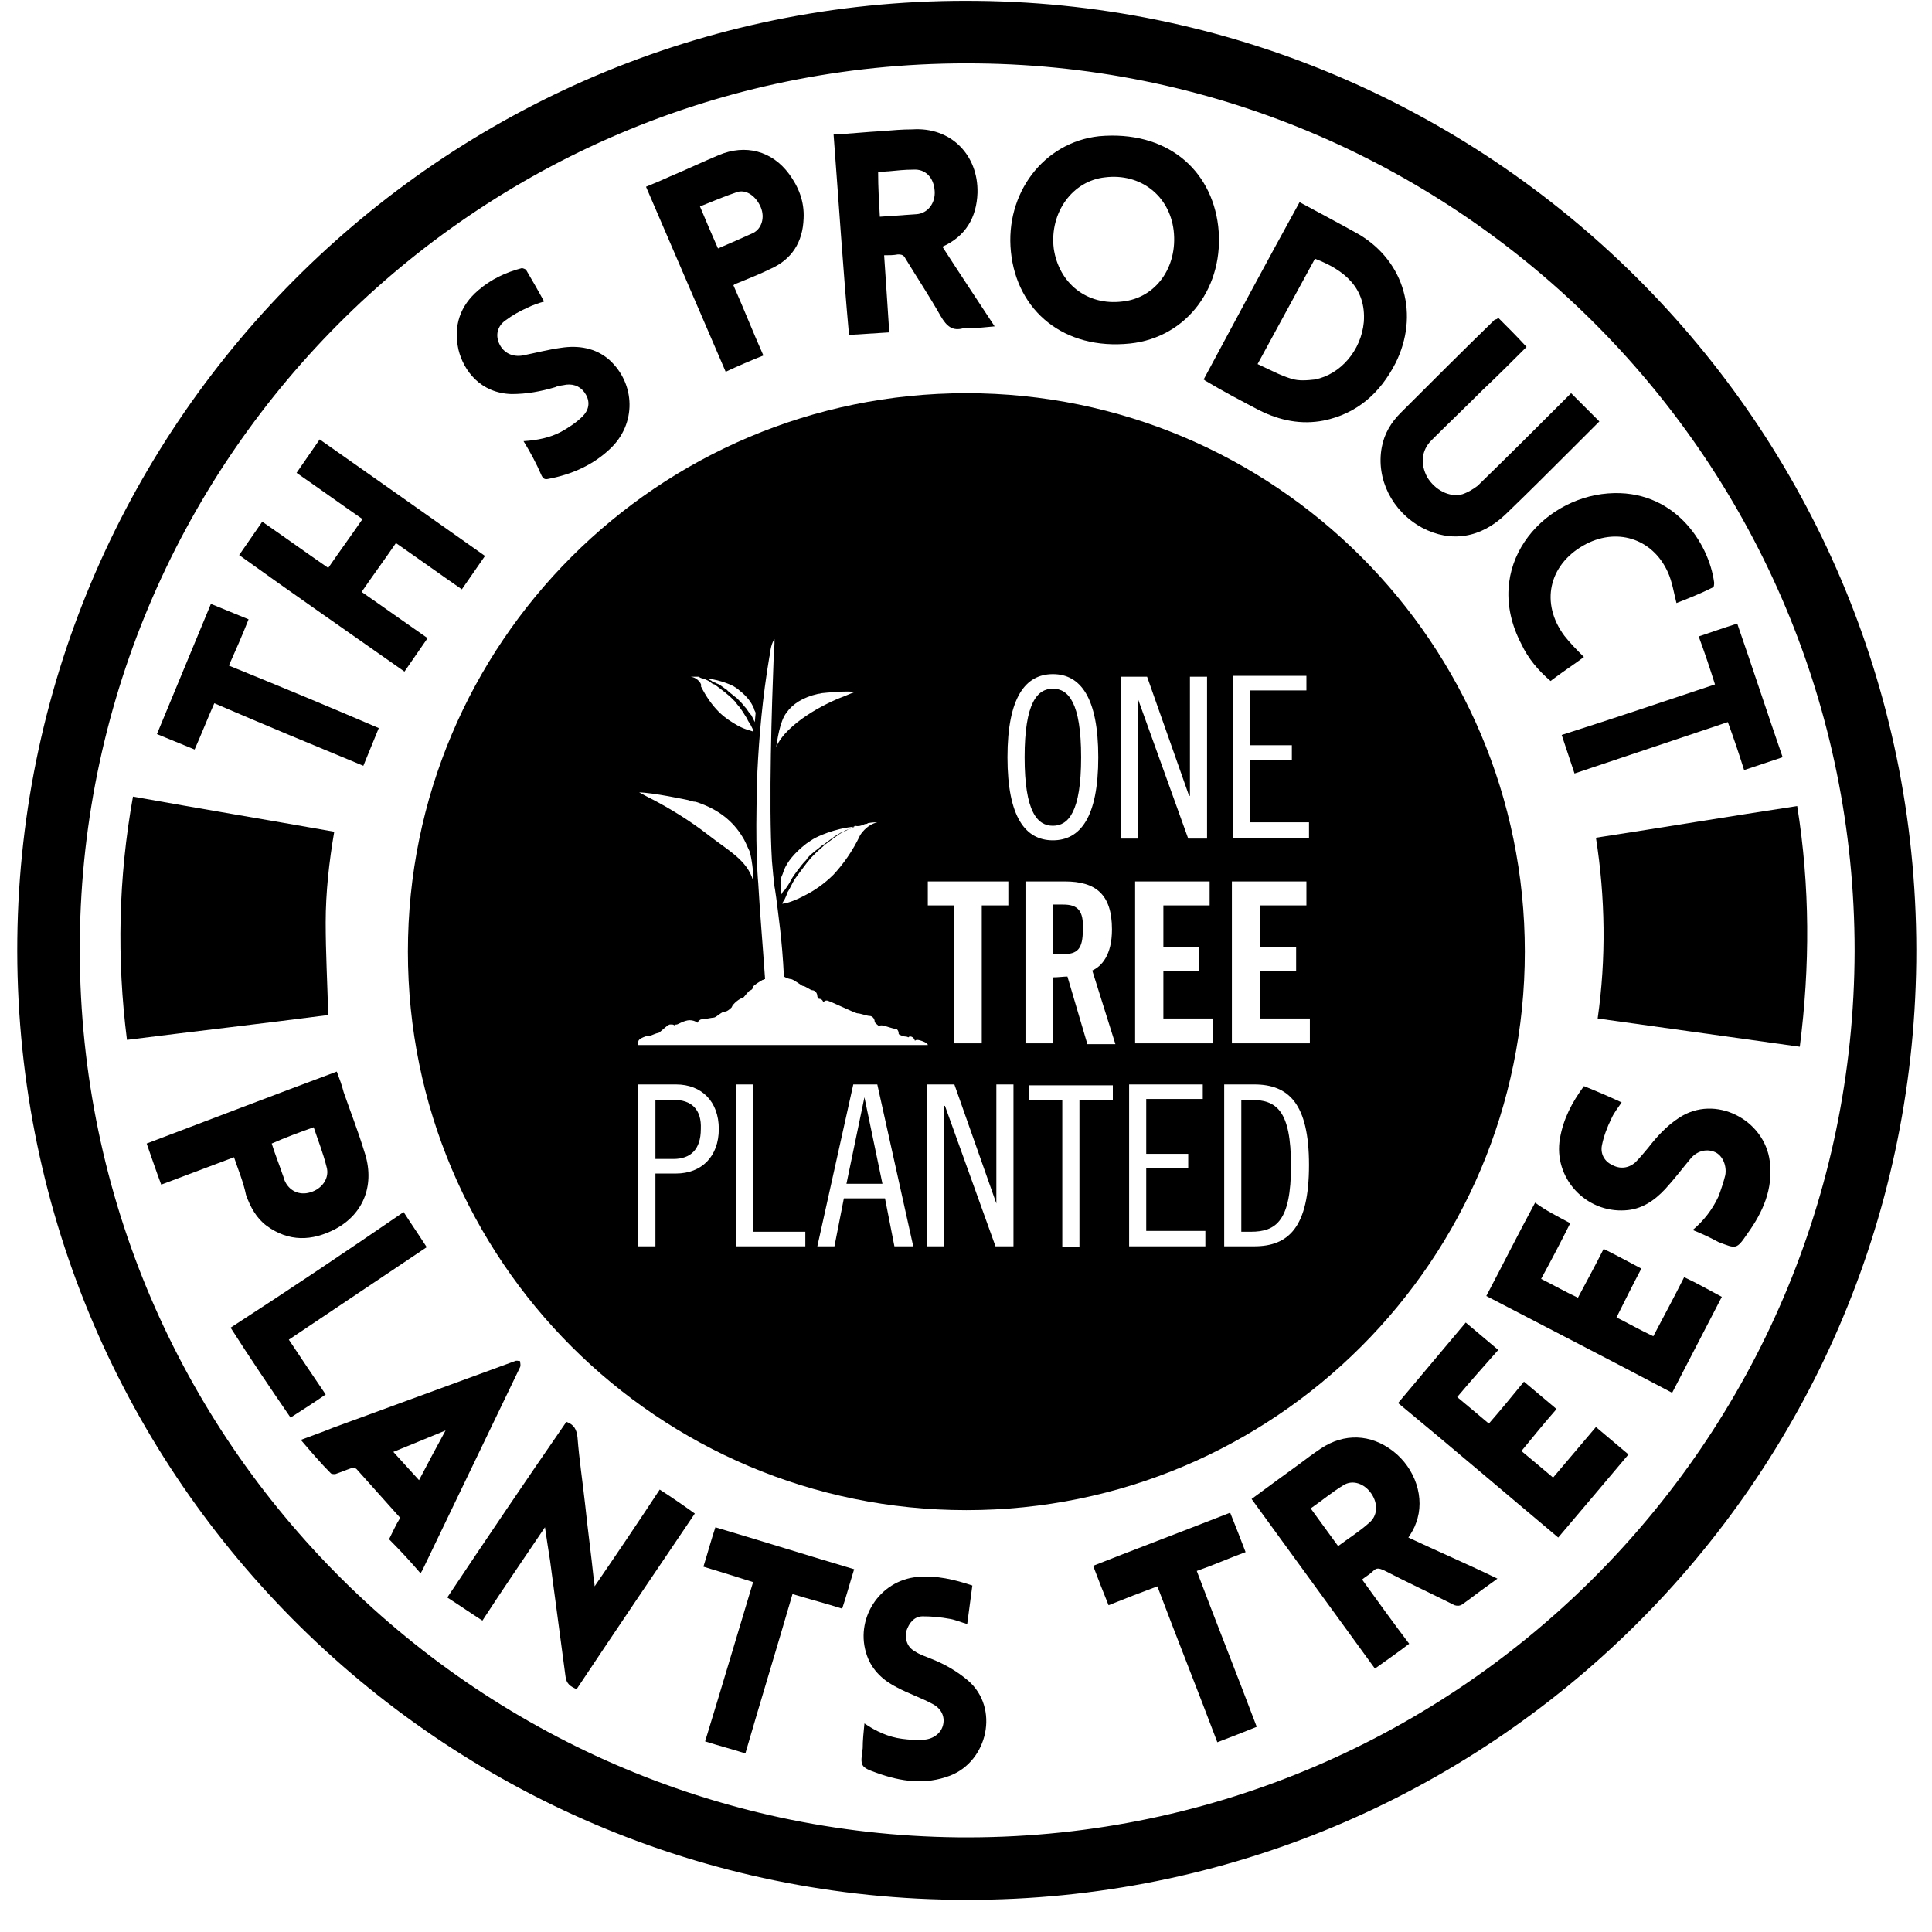
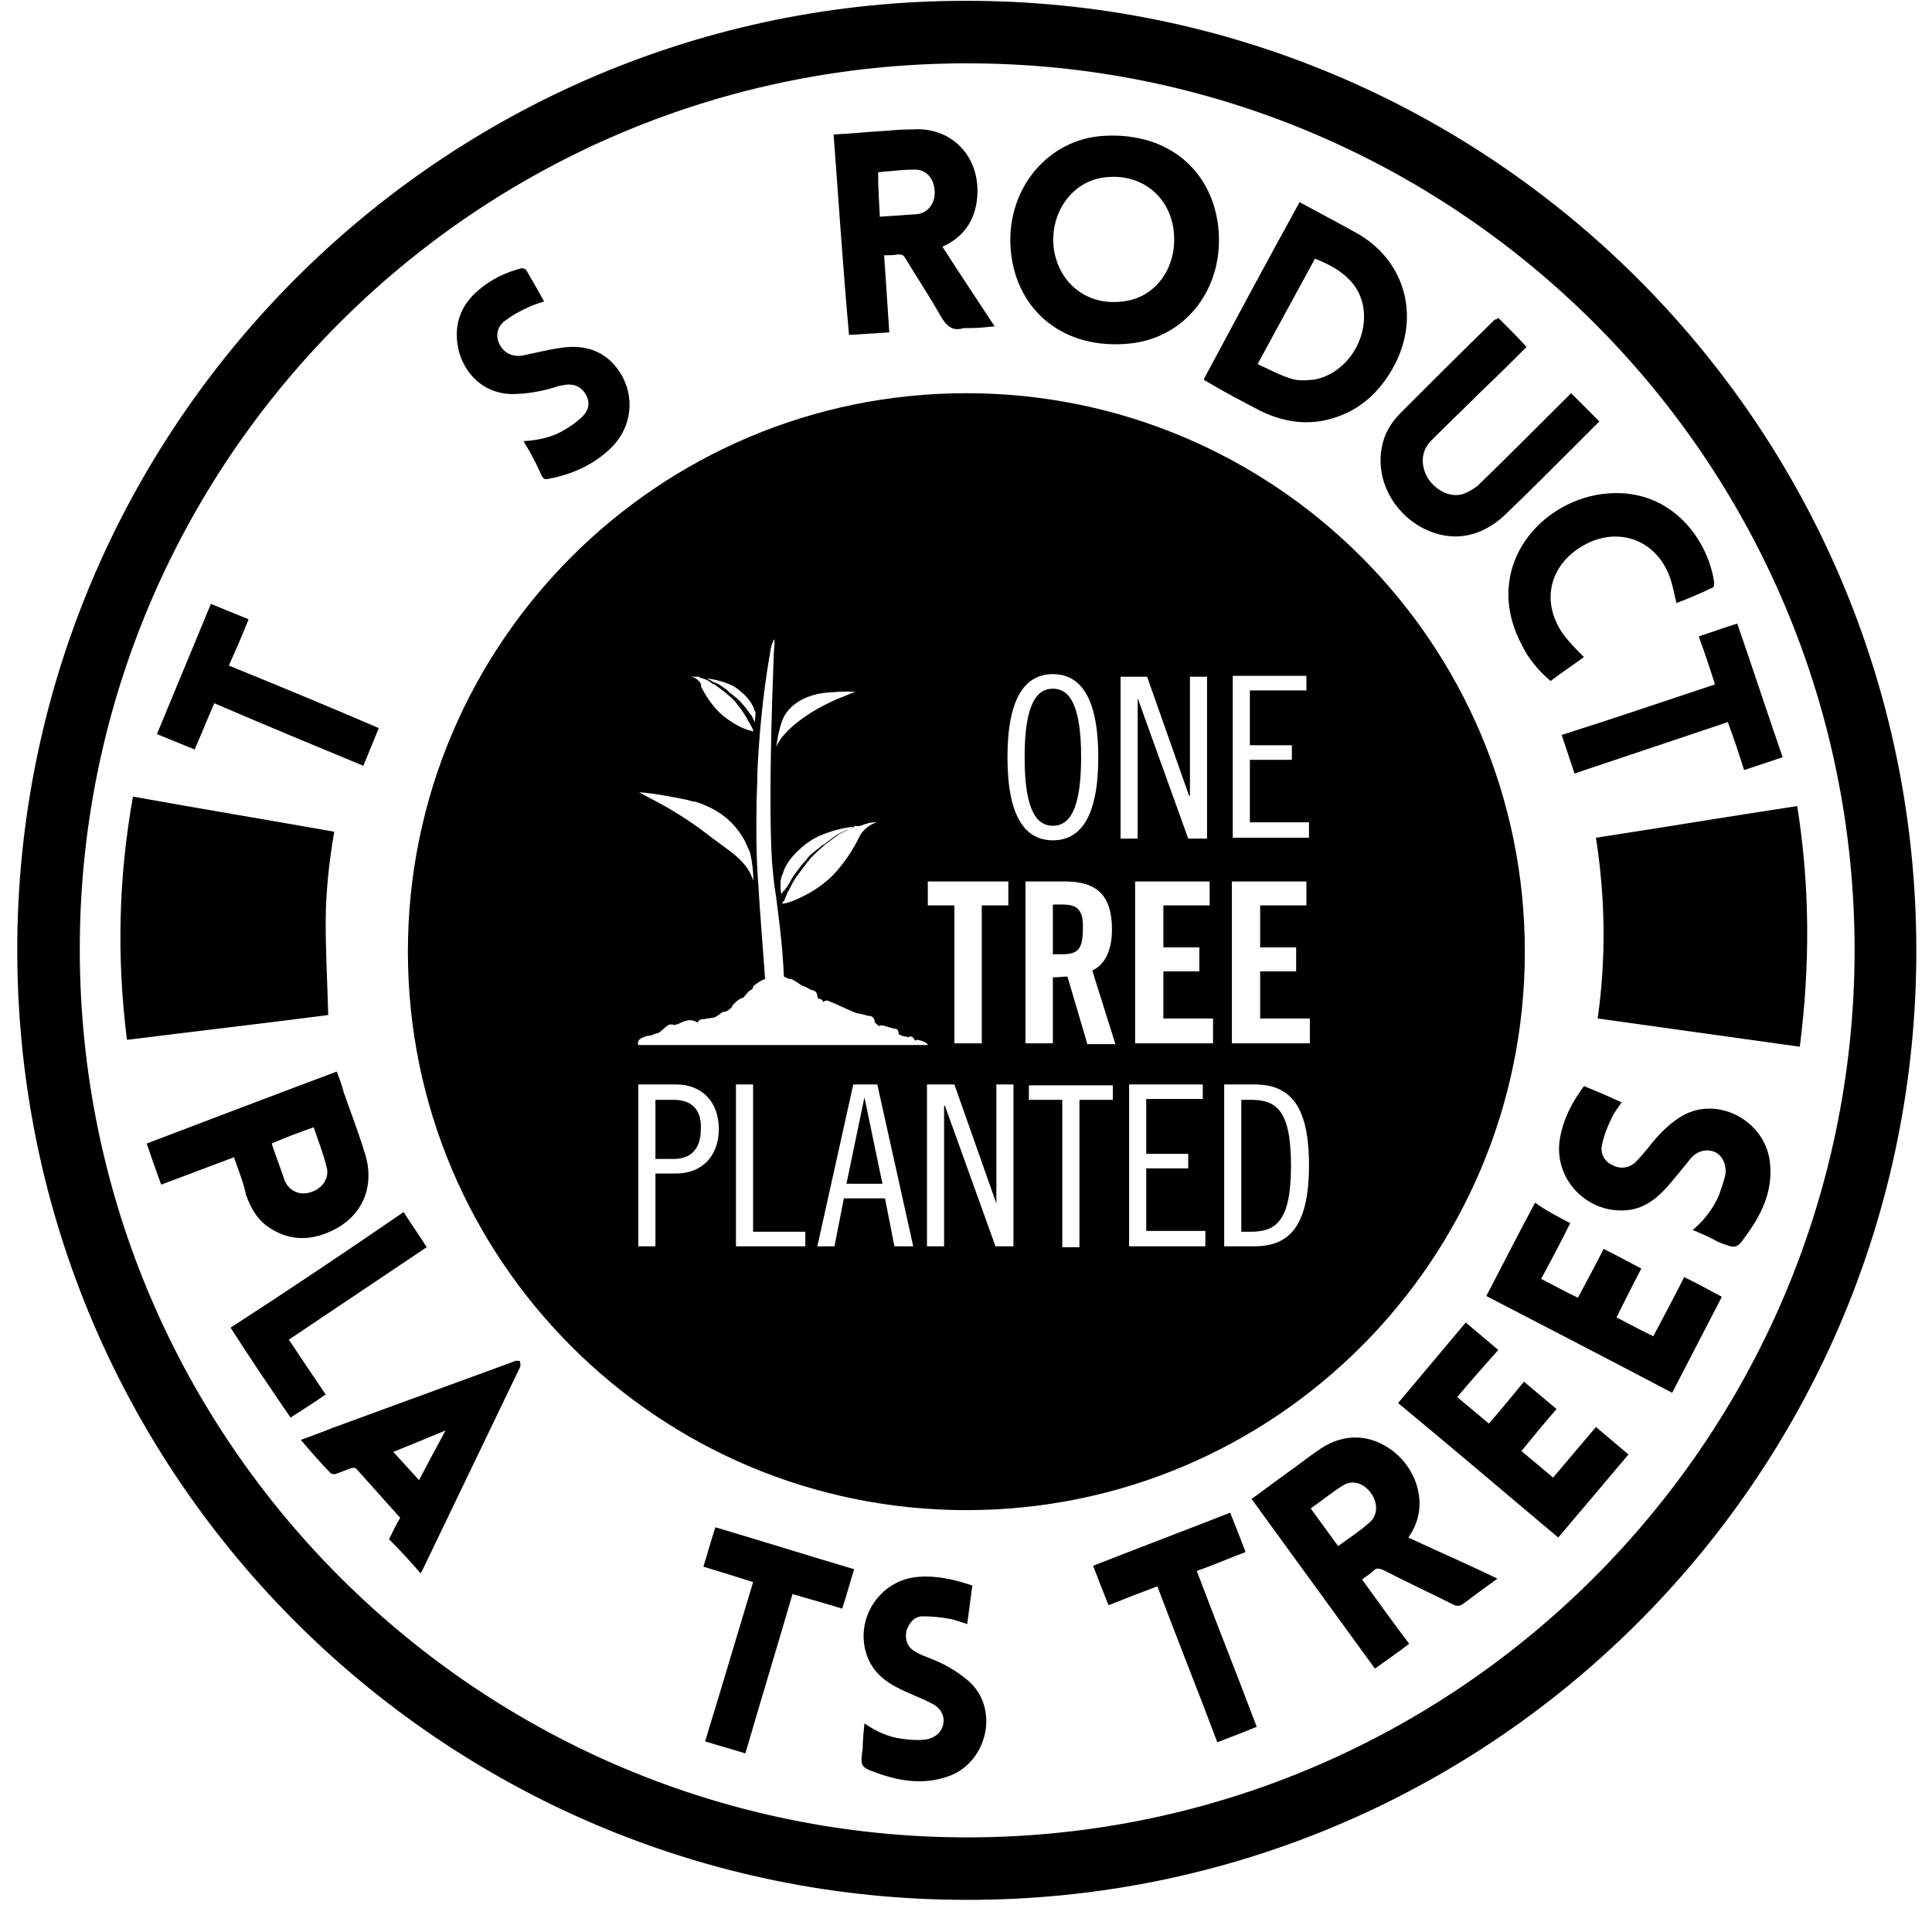
<svg xmlns="http://www.w3.org/2000/svg" width="56" height="56" viewBox="0 0 56 56" fill="none">
  <g id="Group 1982248225">
    <g id="Group">
      <path id="Vector" d="M28.011 55.068C12.767 55.068 0.328 42.63 0.502 27.212C0.676 12.142 13.04 -0.173 28.358 0.026C43.428 0.2 55.718 12.564 55.544 27.882C55.37 42.928 43.131 55.093 28.011 55.068ZM53.757 27.559C53.757 13.433 42.361 1.987 28.333 1.838C14.008 1.664 2.463 13.159 2.314 27.237C2.165 41.562 13.685 53.107 27.762 53.256C42.113 53.405 53.732 41.786 53.757 27.559Z" fill="black" />
    </g>
    <g id="Group_2">
      <path id="Vector_2" d="M9.514 29.421C7.602 29.67 5.641 29.893 3.68 30.141C3.382 27.783 3.431 25.449 3.854 23.09C5.79 23.438 7.727 23.761 9.688 24.108C9.539 24.977 9.44 25.871 9.44 26.74C9.44 27.609 9.489 28.503 9.514 29.421Z" fill="black" />
    </g>
    <g id="Group_3">
      <path id="Vector_3" d="M52.093 23.364C52.466 25.698 52.466 28.006 52.168 30.34C50.206 30.067 48.27 29.794 46.309 29.521C46.557 27.783 46.532 26.02 46.259 24.282C48.195 23.985 50.132 23.662 52.093 23.364Z" fill="black" />
    </g>
    <g id="Group_4">
      <path id="Vector_4" d="M35.31 6.555C35.508 8.293 34.416 9.783 32.753 9.957C30.841 10.155 29.476 9.013 29.302 7.3C29.128 5.612 30.245 4.122 31.859 3.948C33.795 3.775 35.111 4.892 35.31 6.555ZM32.529 8.74C33.498 8.641 34.143 7.747 34.019 6.679C33.895 5.662 33.051 5.016 32.033 5.14C31.089 5.239 30.419 6.158 30.543 7.201C30.692 8.219 31.511 8.864 32.529 8.74Z" fill="black" />
    </g>
    <g id="Group_5">
      <path id="Vector_5" d="M37.669 5.86C38.264 6.183 38.835 6.481 39.407 6.804C40.722 7.598 41.144 9.138 40.449 10.528C40.002 11.397 39.332 11.993 38.364 12.191C37.718 12.316 37.097 12.191 36.502 11.893C35.98 11.62 35.459 11.347 34.962 11.049C34.938 11.049 34.938 11.024 34.888 11C35.806 9.287 36.725 7.573 37.669 5.86ZM36.452 10.553C36.775 10.702 37.097 10.876 37.42 10.975C37.644 11.049 37.892 11.024 38.115 11C38.86 10.851 39.456 10.155 39.531 9.336C39.605 8.343 38.96 7.822 38.115 7.499C37.569 8.492 37.023 9.51 36.452 10.553Z" fill="black" />
    </g>
    <g id="Group_6">
-       <path id="Vector_6" d="M15.796 44.268C15.175 45.187 14.579 46.056 13.983 46.974C13.636 46.751 13.313 46.527 12.965 46.304C14.107 44.591 15.249 42.903 16.416 41.214C16.64 41.289 16.714 41.438 16.739 41.661C16.789 42.307 16.888 42.952 16.962 43.623C17.037 44.343 17.136 45.063 17.211 45.783C17.211 45.832 17.235 45.882 17.235 45.981C17.881 45.038 18.502 44.119 19.122 43.176C19.47 43.399 19.793 43.623 20.14 43.871C18.998 45.559 17.856 47.247 16.714 48.961C16.54 48.886 16.416 48.812 16.391 48.588C16.242 47.471 16.093 46.354 15.944 45.236C15.895 44.914 15.845 44.616 15.796 44.268Z" fill="black" />
-     </g>
+       </g>
    <g id="Group_7">
      <path id="Vector_7" d="M36.278 43.449C36.75 43.101 37.222 42.754 37.669 42.431C37.867 42.282 38.066 42.133 38.289 41.984C38.96 41.537 39.729 41.562 40.375 42.059C41.02 42.555 41.318 43.424 41.045 44.144C40.995 44.293 40.921 44.417 40.822 44.566C41.666 44.963 42.535 45.336 43.404 45.758C43.304 45.832 43.23 45.882 43.131 45.956C42.882 46.13 42.634 46.329 42.386 46.503C42.311 46.552 42.237 46.552 42.162 46.528C41.467 46.18 40.772 45.857 40.102 45.51C39.977 45.46 39.903 45.435 39.804 45.534C39.704 45.634 39.605 45.683 39.481 45.783C39.928 46.403 40.375 47.024 40.846 47.645C40.524 47.893 40.201 48.116 39.853 48.365C38.662 46.726 37.47 45.087 36.278 43.449ZM38.786 44.814C39.084 44.591 39.407 44.392 39.68 44.144C39.928 43.945 39.953 43.598 39.754 43.3C39.555 43.002 39.208 42.878 38.935 43.052C38.612 43.25 38.314 43.498 37.991 43.722C38.264 44.094 38.513 44.442 38.786 44.814Z" fill="black" />
    </g>
    <g id="Group_8">
      <path id="Vector_8" d="M24.162 3.899C24.659 3.874 25.106 3.824 25.578 3.799C25.875 3.775 26.149 3.75 26.447 3.75C27.564 3.675 28.358 4.495 28.333 5.587C28.309 6.307 27.986 6.853 27.316 7.151C27.812 7.921 28.309 8.666 28.83 9.46C28.582 9.485 28.333 9.51 28.11 9.51C28.06 9.51 27.986 9.51 27.936 9.51C27.613 9.609 27.44 9.46 27.266 9.162C26.943 8.591 26.596 8.07 26.248 7.499C26.198 7.399 26.149 7.375 26.024 7.375C25.9 7.399 25.776 7.399 25.627 7.399C25.677 8.144 25.727 8.864 25.776 9.634C25.379 9.659 25.006 9.684 24.609 9.708C24.436 7.797 24.311 5.86 24.162 3.899ZM25.503 6.282C25.875 6.257 26.223 6.233 26.571 6.208C26.893 6.183 27.117 5.885 27.092 5.537C27.067 5.14 26.819 4.892 26.471 4.917C26.223 4.917 26 4.942 25.751 4.966C25.652 4.966 25.553 4.991 25.453 4.991C25.453 5.438 25.478 5.835 25.503 6.282Z" fill="black" />
    </g>
    <g id="Group_9">
-       <path id="Vector_9" d="M14.058 16.114C13.834 16.437 13.611 16.759 13.387 17.082C12.742 16.635 12.121 16.188 11.476 15.741C11.153 16.213 10.805 16.685 10.482 17.157C11.128 17.604 11.749 18.05 12.394 18.497C12.171 18.82 11.947 19.143 11.724 19.466C10.135 18.348 8.521 17.231 6.932 16.089C7.156 15.766 7.379 15.444 7.602 15.121C8.248 15.568 8.869 16.015 9.514 16.461C9.837 15.99 10.184 15.518 10.507 15.046C9.862 14.599 9.241 14.152 8.596 13.706C8.819 13.383 9.042 13.06 9.266 12.737C10.855 13.854 12.444 14.972 14.058 16.114Z" fill="black" />
-     </g>
+       </g>
    <g id="Group_10">
      <path id="Vector_10" d="M43.428 9.212C43.702 9.485 43.975 9.758 44.248 10.056C43.826 10.478 43.404 10.9 42.982 11.297C42.485 11.794 41.989 12.266 41.492 12.762C41.194 13.06 41.169 13.457 41.368 13.83C41.591 14.202 42.013 14.426 42.386 14.326C42.535 14.277 42.709 14.177 42.833 14.078C43.702 13.234 44.546 12.39 45.39 11.546C45.44 11.496 45.464 11.471 45.539 11.397C45.812 11.67 46.085 11.943 46.358 12.216C46.11 12.464 45.862 12.713 45.613 12.961C44.968 13.606 44.322 14.252 43.652 14.897C42.932 15.593 42.063 15.742 41.219 15.295C40.35 14.823 39.878 13.88 40.052 12.961C40.126 12.564 40.325 12.241 40.598 11.968C41.492 11.074 42.411 10.155 43.329 9.262C43.379 9.262 43.404 9.237 43.428 9.212Z" fill="black" />
    </g>
    <g id="Group_11">
      <path id="Vector_11" d="M6.783 33.543C6.063 33.816 5.393 34.064 4.673 34.337C4.524 33.94 4.4 33.568 4.251 33.146C6.088 32.45 7.9 31.755 9.762 31.06C9.837 31.259 9.911 31.457 9.961 31.656C10.16 32.227 10.383 32.798 10.557 33.369C10.88 34.312 10.557 35.181 9.713 35.628C9.042 35.976 8.372 36.001 7.727 35.529C7.429 35.306 7.255 34.983 7.131 34.635C7.056 34.263 6.907 33.915 6.783 33.543ZM9.092 32.674C8.67 32.823 8.273 32.972 7.876 33.146C7.975 33.468 8.099 33.766 8.198 34.064C8.223 34.114 8.223 34.163 8.248 34.213C8.372 34.511 8.67 34.66 8.993 34.561C9.34 34.461 9.564 34.139 9.464 33.816C9.365 33.419 9.216 33.046 9.092 32.674Z" fill="black" />
    </g>
    <g id="Group_12">
-       <path id="Vector_12" d="M21.258 8.268C21.555 8.939 21.829 9.634 22.127 10.304C21.754 10.453 21.407 10.602 21.034 10.776C20.265 8.988 19.495 7.201 18.725 5.413C18.973 5.314 19.197 5.215 19.42 5.115C19.892 4.917 20.364 4.693 20.835 4.495C21.605 4.172 22.375 4.37 22.871 5.041C23.145 5.413 23.318 5.835 23.293 6.332C23.269 7.027 22.946 7.524 22.325 7.797C22.027 7.946 21.704 8.07 21.407 8.194C21.357 8.219 21.307 8.219 21.258 8.268ZM20.811 7.201C21.158 7.052 21.506 6.903 21.829 6.754C22.077 6.63 22.176 6.307 22.052 6.009C21.928 5.711 21.655 5.488 21.382 5.562C21.009 5.686 20.662 5.835 20.289 5.984C20.463 6.406 20.637 6.804 20.811 7.201Z" fill="black" />
-     </g>
+       </g>
    <g id="Group_13">
      <path id="Vector_13" d="M12.195 45.609C11.898 45.262 11.6 44.939 11.277 44.616C11.376 44.417 11.476 44.194 11.6 43.995C11.178 43.524 10.755 43.052 10.334 42.58C10.309 42.555 10.234 42.531 10.184 42.555C10.036 42.605 9.862 42.679 9.713 42.729C9.688 42.729 9.613 42.729 9.589 42.704C9.291 42.406 9.018 42.084 8.72 41.736C9.042 41.612 9.34 41.513 9.638 41.389C11.401 40.743 13.164 40.097 14.927 39.452C14.976 39.427 15.026 39.452 15.075 39.452C15.075 39.502 15.1 39.576 15.075 39.626C14.132 41.587 13.189 43.548 12.245 45.51C12.22 45.559 12.195 45.584 12.195 45.609ZM12.915 41.463C12.369 41.686 11.898 41.885 11.401 42.084C11.649 42.357 11.898 42.63 12.146 42.903C12.394 42.431 12.642 41.959 12.915 41.463Z" fill="black" />
    </g>
    <g id="Group_14">
      <path id="Vector_14" d="M45.514 35.455C45.241 36.001 44.968 36.522 44.67 37.069C45.017 37.242 45.365 37.441 45.737 37.615C45.986 37.143 46.234 36.696 46.482 36.2C46.83 36.373 47.202 36.572 47.575 36.771C47.326 37.242 47.103 37.689 46.855 38.186C47.202 38.36 47.55 38.558 47.922 38.732C48.22 38.161 48.518 37.615 48.816 37.019C49.188 37.193 49.536 37.391 49.908 37.59C49.437 38.508 48.94 39.452 48.468 40.371C46.681 39.427 44.893 38.508 43.081 37.565C43.553 36.671 43.999 35.778 44.496 34.859C44.794 35.082 45.142 35.256 45.514 35.455Z" fill="black" />
    </g>
    <g id="Group_15">
      <path id="Vector_15" d="M42.237 40.495C42.535 40.743 42.833 40.991 43.155 41.264C43.503 40.867 43.826 40.47 44.173 40.048C44.496 40.321 44.794 40.569 45.117 40.842C44.769 41.239 44.446 41.636 44.099 42.059C44.397 42.307 44.695 42.555 45.017 42.828C45.44 42.332 45.837 41.86 46.259 41.363C46.582 41.636 46.88 41.885 47.202 42.158C46.532 42.952 45.862 43.747 45.166 44.566C43.627 43.275 42.088 41.959 40.524 40.668C41.169 39.899 41.815 39.129 42.485 38.334C42.808 38.608 43.106 38.856 43.428 39.129C43.031 39.576 42.634 40.023 42.237 40.495Z" fill="black" />
    </g>
    <g id="Group_16">
      <path id="Vector_16" d="M15.175 12.787C15.572 12.762 15.944 12.688 16.267 12.514C16.491 12.39 16.714 12.241 16.888 12.067C17.062 11.893 17.111 11.67 16.987 11.446C16.863 11.223 16.665 11.124 16.416 11.149C16.317 11.173 16.193 11.173 16.093 11.223C15.671 11.347 15.274 11.422 14.827 11.422C13.934 11.397 13.437 10.751 13.288 10.131C13.139 9.435 13.338 8.864 13.859 8.417C14.231 8.095 14.653 7.896 15.125 7.772C15.15 7.772 15.225 7.797 15.249 7.822C15.423 8.12 15.597 8.417 15.771 8.74C15.597 8.79 15.448 8.84 15.299 8.914C15.075 9.013 14.852 9.137 14.653 9.286C14.405 9.46 14.355 9.733 14.48 9.982C14.604 10.23 14.852 10.354 15.15 10.304C15.522 10.23 15.895 10.131 16.267 10.081C16.764 10.006 17.26 10.081 17.658 10.428C18.427 11.124 18.452 12.291 17.682 13.011C17.186 13.482 16.565 13.755 15.895 13.88C15.796 13.904 15.746 13.88 15.696 13.78C15.547 13.433 15.373 13.11 15.175 12.787Z" fill="black" />
    </g>
    <g id="Group_17">
      <path id="Vector_17" d="M25.056 49.954C25.379 50.177 25.751 50.351 26.149 50.401C26.347 50.425 26.571 50.45 26.794 50.425C27.067 50.401 27.291 50.227 27.34 49.979C27.39 49.73 27.266 49.507 27.018 49.383C26.695 49.209 26.322 49.085 26 48.911C25.602 48.712 25.28 48.414 25.131 47.992C24.758 46.95 25.478 45.808 26.596 45.708C27.142 45.659 27.663 45.783 28.184 45.957C28.135 46.329 28.085 46.701 28.035 47.074C27.862 47.024 27.688 46.95 27.539 46.925C27.266 46.875 27.018 46.85 26.744 46.85C26.496 46.85 26.347 47.049 26.273 47.272C26.223 47.521 26.298 47.744 26.521 47.868C26.67 47.968 26.844 48.017 27.018 48.092C27.39 48.241 27.738 48.439 28.06 48.712C28.979 49.507 28.631 51.046 27.539 51.468C26.819 51.741 26.124 51.642 25.429 51.394C24.932 51.22 24.932 51.195 25.006 50.674C25.006 50.45 25.031 50.202 25.056 49.954Z" fill="black" />
    </g>
    <g id="Group_18">
      <path id="Vector_18" d="M48.593 17.48C48.518 17.182 48.468 16.859 48.344 16.586C47.898 15.593 46.83 15.27 45.886 15.816C44.893 16.387 44.645 17.48 45.34 18.423C45.514 18.647 45.713 18.845 45.911 19.044C45.613 19.267 45.266 19.491 44.943 19.739C44.595 19.441 44.297 19.093 44.099 18.671C42.932 16.437 44.67 14.451 46.606 14.302C48.518 14.153 49.536 15.742 49.685 16.884C49.685 16.933 49.685 17.033 49.635 17.033C49.288 17.207 48.915 17.355 48.593 17.48Z" fill="black" />
    </g>
    <g id="Group_19">
      <path id="Vector_19" d="M21.605 50.823C21.208 50.699 20.835 50.6 20.438 50.475C20.91 48.936 21.357 47.422 21.829 45.858C21.357 45.709 20.885 45.56 20.389 45.411C20.513 45.013 20.612 44.641 20.736 44.269C22.077 44.666 23.418 45.088 24.758 45.485C24.634 45.882 24.535 46.255 24.411 46.627C23.939 46.478 23.467 46.354 22.971 46.205C22.524 47.744 22.052 49.284 21.605 50.823Z" fill="black" />
    </g>
    <g id="Group_20">
      <path id="Vector_20" d="M10.979 21.104C10.83 21.477 10.681 21.824 10.532 22.197C9.092 21.601 7.652 21.005 6.212 20.384C6.014 20.831 5.84 21.278 5.641 21.725C5.269 21.576 4.921 21.427 4.549 21.278C5.07 20.012 5.591 18.771 6.113 17.504C6.485 17.653 6.833 17.802 7.205 17.951C7.031 18.398 6.833 18.845 6.634 19.292C8.099 19.888 9.539 20.484 10.979 21.104Z" fill="black" />
    </g>
    <g id="Group_21">
      <path id="Vector_21" d="M49.71 19.838C49.561 19.366 49.412 18.919 49.238 18.448C49.611 18.323 49.958 18.199 50.355 18.075C50.802 19.366 51.224 20.657 51.671 21.948C51.299 22.072 50.926 22.197 50.554 22.321C50.405 21.849 50.256 21.402 50.082 20.93C48.593 21.427 47.128 21.924 45.638 22.42C45.514 22.048 45.39 21.675 45.266 21.303C46.755 20.831 48.22 20.334 49.71 19.838Z" fill="black" />
    </g>
    <g id="Group_22">
      <path id="Vector_22" d="M35.657 43.846C35.806 44.219 35.955 44.591 36.104 44.988C35.633 45.162 35.186 45.361 34.689 45.535C35.26 47.049 35.856 48.539 36.427 50.053C36.055 50.202 35.682 50.351 35.285 50.5C34.714 48.986 34.118 47.496 33.547 45.981C33.075 46.155 32.629 46.329 32.132 46.528C31.983 46.155 31.834 45.783 31.685 45.386C32.753 44.963 34.069 44.467 35.657 43.846Z" fill="black" />
    </g>
    <g id="Group_23">
      <path id="Vector_23" d="M11.699 35.132C11.922 35.479 12.146 35.802 12.369 36.15C11.029 37.044 9.713 37.937 8.372 38.831C8.72 39.352 9.067 39.874 9.44 40.42C9.117 40.644 8.769 40.867 8.422 41.09C7.826 40.221 7.255 39.377 6.684 38.483C8.372 37.391 10.036 36.274 11.699 35.132Z" fill="black" />
    </g>
    <g id="Group_24">
      <path id="Vector_24" d="M49.064 35.653C49.387 35.38 49.635 35.058 49.809 34.685C49.884 34.486 49.958 34.263 50.008 34.065C50.057 33.791 49.933 33.493 49.71 33.394C49.486 33.295 49.213 33.344 49.015 33.568C48.766 33.866 48.543 34.164 48.27 34.462C47.947 34.809 47.575 35.058 47.103 35.082C45.961 35.157 45.017 34.139 45.216 32.997C45.315 32.426 45.564 31.954 45.911 31.482C46.284 31.631 46.631 31.78 47.004 31.954C46.904 32.103 46.78 32.252 46.706 32.426C46.582 32.674 46.482 32.947 46.433 33.196C46.383 33.444 46.507 33.667 46.731 33.767C46.954 33.891 47.202 33.866 47.401 33.692C47.525 33.568 47.649 33.419 47.773 33.27C48.022 32.947 48.319 32.624 48.667 32.401C49.71 31.706 51.15 32.451 51.299 33.667C51.398 34.462 51.1 35.132 50.653 35.753C50.331 36.224 50.331 36.2 49.809 36.001C49.536 35.852 49.313 35.753 49.064 35.653Z" fill="black" />
    </g>
    <g id="Group_25">
      <path id="Vector_25" d="M30.816 26.219H30.518V27.659H30.791C31.238 27.659 31.387 27.51 31.387 26.939C31.412 26.392 31.238 26.219 30.816 26.219Z" fill="black" />
    </g>
    <g id="Group_26">
      <path id="Vector_26" d="M19.52 31.879H18.998V33.593H19.52C20.016 33.593 20.314 33.319 20.314 32.724C20.339 32.153 20.041 31.879 19.52 31.879Z" fill="black" />
    </g>
    <g id="Group_27">
      <path id="Vector_27" d="M25.056 31.805L24.535 34.312H25.578L25.056 31.805Z" fill="black" />
    </g>
    <g id="Group_28">
      <path id="Vector_28" d="M30.518 23.935C30.965 23.935 31.337 23.538 31.337 21.949C31.337 20.36 30.965 19.962 30.518 19.962C30.071 19.962 29.699 20.36 29.699 21.949C29.699 23.538 30.071 23.935 30.518 23.935Z" fill="black" />
    </g>
    <g id="Group_29">
      <path id="Vector_29" d="M28.011 11.397C19.073 11.397 11.823 18.647 11.823 27.584C11.823 36.522 19.073 43.772 28.011 43.772C36.949 43.772 44.198 36.522 44.198 27.584C44.198 18.647 36.949 11.397 28.011 11.397ZM30.518 19.54C31.313 19.54 31.834 20.211 31.834 21.949C31.834 23.687 31.313 24.357 30.518 24.357C29.724 24.357 29.202 23.687 29.202 21.949C29.202 20.211 29.724 19.54 30.518 19.54ZM26.869 25.549H29.227V26.244H28.457V30.241H27.663V26.244H26.893V25.549H26.869ZM25.006 23.91C25.031 23.91 25.056 23.885 25.081 23.885C25.106 23.885 25.131 23.885 25.155 23.86C25.28 23.835 25.379 23.835 25.404 23.835H25.429C25.106 23.91 24.932 24.208 24.932 24.208C24.709 24.68 24.436 25.052 24.162 25.35C23.889 25.623 23.591 25.822 23.343 25.946C23.02 26.12 22.772 26.194 22.673 26.194C22.673 26.194 22.673 26.169 22.698 26.145C22.698 26.145 22.698 26.12 22.722 26.12C22.747 26.045 22.797 25.971 22.822 25.871C22.871 25.797 22.921 25.698 22.971 25.598C23.02 25.499 23.095 25.4 23.169 25.3C23.244 25.201 23.318 25.102 23.393 25.002C23.442 24.953 23.467 24.903 23.517 24.854L23.641 24.729C23.74 24.63 23.84 24.555 23.914 24.481C24.013 24.407 24.113 24.332 24.212 24.258C24.262 24.233 24.311 24.183 24.361 24.158C24.411 24.134 24.46 24.109 24.51 24.084C24.609 24.034 24.709 23.985 24.783 23.935C24.882 23.96 24.957 23.935 25.006 23.91ZM22.648 25.921C22.623 25.822 22.623 25.698 22.623 25.573C22.623 25.524 22.648 25.474 22.648 25.424C22.673 25.375 22.698 25.3 22.722 25.226C22.822 24.978 23.02 24.729 23.368 24.456C23.442 24.407 23.542 24.332 23.641 24.282C23.641 24.282 24.162 24.009 24.783 23.96C24.709 23.985 24.634 24.034 24.535 24.059C24.51 24.059 24.51 24.084 24.485 24.084C24.46 24.109 24.411 24.109 24.386 24.134C24.361 24.134 24.336 24.158 24.336 24.158C24.237 24.208 24.138 24.282 24.038 24.357C24.013 24.382 23.964 24.407 23.939 24.431C23.914 24.456 23.889 24.481 23.864 24.481C23.79 24.531 23.715 24.605 23.641 24.655L23.492 24.779C23.442 24.829 23.393 24.878 23.368 24.928C23.269 25.027 23.194 25.127 23.12 25.226C23.045 25.325 22.971 25.424 22.921 25.524C22.871 25.623 22.797 25.722 22.747 25.797C22.673 25.847 22.673 25.896 22.648 25.921ZM22.797 20.658C22.971 20.409 23.269 20.211 23.715 20.111C23.765 20.111 23.815 20.087 23.864 20.087C23.864 20.087 24.56 20.012 24.808 20.062C24.808 20.062 24.808 20.062 24.783 20.062C24.758 20.062 24.634 20.111 24.46 20.186C24.187 20.285 23.765 20.484 23.393 20.732C23.02 20.98 22.648 21.303 22.499 21.651C22.524 21.502 22.598 20.906 22.797 20.658ZM21.258 19.888C21.332 19.938 21.382 19.962 21.431 20.012C21.655 20.186 21.779 20.36 21.853 20.534C21.853 20.558 21.878 20.608 21.903 20.658L21.878 20.931C21.853 20.881 21.804 20.782 21.779 20.732C21.729 20.683 21.68 20.608 21.63 20.534C21.58 20.484 21.531 20.409 21.456 20.335C21.431 20.31 21.407 20.285 21.357 20.236L21.258 20.161C21.208 20.111 21.158 20.087 21.109 20.037C21.084 20.012 21.084 20.012 21.059 19.987C21.034 19.962 21.009 19.962 20.985 19.938C20.91 19.888 20.86 19.838 20.786 19.814C20.761 19.814 20.761 19.789 20.736 19.789C20.711 19.789 20.686 19.764 20.662 19.764C20.662 19.764 20.637 19.764 20.637 19.739C20.587 19.714 20.538 19.689 20.488 19.665C20.935 19.714 21.258 19.888 21.258 19.888ZM20.016 19.615C20.041 19.615 20.116 19.615 20.19 19.615C20.215 19.615 20.215 19.615 20.24 19.615C20.265 19.615 20.265 19.615 20.289 19.64C20.339 19.665 20.389 19.665 20.438 19.689C20.488 19.714 20.562 19.739 20.612 19.789C20.637 19.814 20.686 19.838 20.711 19.838C20.736 19.863 20.786 19.888 20.811 19.913C20.885 19.962 20.935 20.012 21.009 20.062C21.059 20.111 21.133 20.161 21.208 20.236L21.307 20.335C21.332 20.36 21.357 20.409 21.382 20.434C21.431 20.484 21.481 20.558 21.531 20.633C21.58 20.707 21.605 20.757 21.655 20.831C21.68 20.906 21.729 20.956 21.754 21.005C21.779 21.055 21.804 21.105 21.829 21.154V21.179C21.829 21.204 21.829 21.204 21.829 21.204C21.779 21.179 21.605 21.154 21.382 21.03C21.208 20.931 21.009 20.807 20.835 20.633C20.637 20.434 20.463 20.186 20.314 19.888C20.364 19.863 20.24 19.64 20.016 19.615ZM19.942 23.19C20.016 23.215 20.091 23.24 20.165 23.24C20.86 23.463 21.258 23.835 21.506 24.233C21.605 24.382 21.655 24.531 21.729 24.68C21.779 24.829 21.853 25.325 21.829 25.524C21.655 24.928 21.109 24.655 20.538 24.208C19.966 23.761 19.371 23.413 18.949 23.19C18.7 23.066 18.576 22.991 18.526 22.967C18.502 22.967 18.502 22.967 18.502 22.967C18.899 22.967 19.942 23.19 19.942 23.19ZM18.502 30.191C18.502 30.092 18.775 30.018 18.8 30.018H18.825H18.849C18.874 30.018 19.023 29.943 19.073 29.943C19.122 29.943 19.346 29.695 19.42 29.695H19.445H19.47C19.495 29.695 19.52 29.695 19.544 29.72C19.569 29.695 19.594 29.695 19.619 29.695C19.644 29.695 19.842 29.571 19.991 29.571C20.066 29.571 20.165 29.596 20.215 29.645C20.24 29.596 20.289 29.546 20.339 29.546C20.413 29.546 20.637 29.496 20.686 29.496C20.761 29.496 20.91 29.322 21.009 29.322C21.084 29.322 21.183 29.223 21.208 29.198C21.233 29.099 21.456 28.925 21.531 28.925C21.555 28.925 21.704 28.702 21.754 28.702C21.779 28.702 21.829 28.652 21.829 28.602C21.853 28.553 21.978 28.478 22.102 28.404C22.127 28.404 22.151 28.379 22.176 28.379C22.102 27.311 22.027 26.467 21.978 25.598C21.978 25.598 21.903 24.829 21.928 23.413C21.928 23.091 21.953 22.743 21.953 22.371C22.002 21.353 22.102 20.211 22.3 19.044C22.325 18.969 22.325 18.696 22.449 18.523C22.449 18.523 22.449 18.523 22.449 18.547C22.449 18.572 22.449 18.572 22.449 18.597C22.449 18.622 22.449 18.622 22.449 18.647C22.449 18.746 22.424 18.92 22.424 19.093C22.375 20.36 22.276 23.289 22.375 24.953C22.4 25.251 22.424 25.499 22.449 25.698C22.449 25.698 22.474 25.822 22.499 26.02C22.549 26.442 22.673 27.237 22.722 28.305C22.797 28.354 22.896 28.379 22.921 28.379C22.995 28.379 23.244 28.578 23.269 28.578C23.343 28.578 23.492 28.702 23.542 28.702C23.616 28.702 23.691 28.776 23.691 28.875C23.691 28.9 23.715 28.95 23.74 28.95C23.79 28.95 23.84 28.975 23.864 29.049C23.889 29.024 23.914 29 23.964 29C24.038 29 24.783 29.372 24.858 29.372C24.932 29.372 25.131 29.447 25.205 29.447C25.28 29.447 25.354 29.521 25.354 29.62C25.354 29.645 25.453 29.72 25.478 29.744C25.503 29.72 25.528 29.72 25.553 29.72C25.627 29.72 25.875 29.819 25.95 29.819C26 29.819 26.049 29.869 26.049 29.968C26.049 29.993 26.198 30.042 26.223 30.042C26.223 30.042 26.297 30.042 26.322 30.067C26.347 30.067 26.347 30.042 26.372 30.042C26.447 30.042 26.496 30.092 26.521 30.167C26.546 30.142 26.571 30.142 26.596 30.142C26.645 30.142 26.893 30.216 26.893 30.291H18.502C18.477 30.216 18.502 30.191 18.502 30.191ZM19.594 34.015H18.998V36.125H18.502V31.433H19.594C20.339 31.433 20.835 31.929 20.835 32.724C20.835 33.518 20.339 34.015 19.594 34.015ZM23.368 36.125H21.332V31.433H21.829V35.703H23.343V36.125H23.368ZM25.925 36.125L25.652 34.735H24.46L24.187 36.125H23.691L24.733 31.433H25.429L26.471 36.125H25.925ZM29.401 36.125H28.855L27.39 32.053H27.365V36.125H26.869V31.433H27.663L28.88 34.884V31.433H29.376V36.125H29.401ZM32.256 31.88H31.288V36.15H30.791V31.88H29.823V31.458H32.256V31.88ZM31.511 30.241L30.94 28.305C30.841 28.305 30.667 28.329 30.518 28.329V30.241H29.724V25.549H30.866C31.76 25.549 32.231 25.921 32.231 26.939C32.231 27.684 31.933 28.007 31.66 28.131L32.331 30.266H31.511V30.241ZM32.455 19.615H33.249L34.466 23.066H34.491V19.615H34.987V24.307H34.441L32.976 20.236V24.307H32.48V19.615H32.455ZM34.938 36.125H32.728V31.433H34.863V31.855H33.224V33.444H34.441V33.866H33.224V35.678H34.938V36.125ZM35.136 30.241H32.902V25.549H35.062V26.244H33.721V27.46H34.764V28.155H33.721V29.521H35.161V30.241H35.136ZM36.353 36.125H35.484V31.433H36.353C37.346 31.433 37.942 31.979 37.942 33.767C37.942 35.579 37.346 36.125 36.353 36.125ZM37.942 30.241H35.707V25.549H37.867V26.244H36.526V27.46H37.569V28.155H36.526V29.521H37.967V30.241H37.942ZM37.942 24.282H35.732V19.59H37.867V20.012H36.228V21.601H37.445V22.023H36.228V23.835H37.942V24.282Z" fill="black" />
    </g>
    <g id="Group_30">
      <path id="Vector_30" d="M36.253 31.879H35.98V35.703H36.253C36.998 35.703 37.42 35.38 37.42 33.791C37.42 32.177 36.998 31.879 36.253 31.879Z" fill="black" />
    </g>
  </g>
</svg>